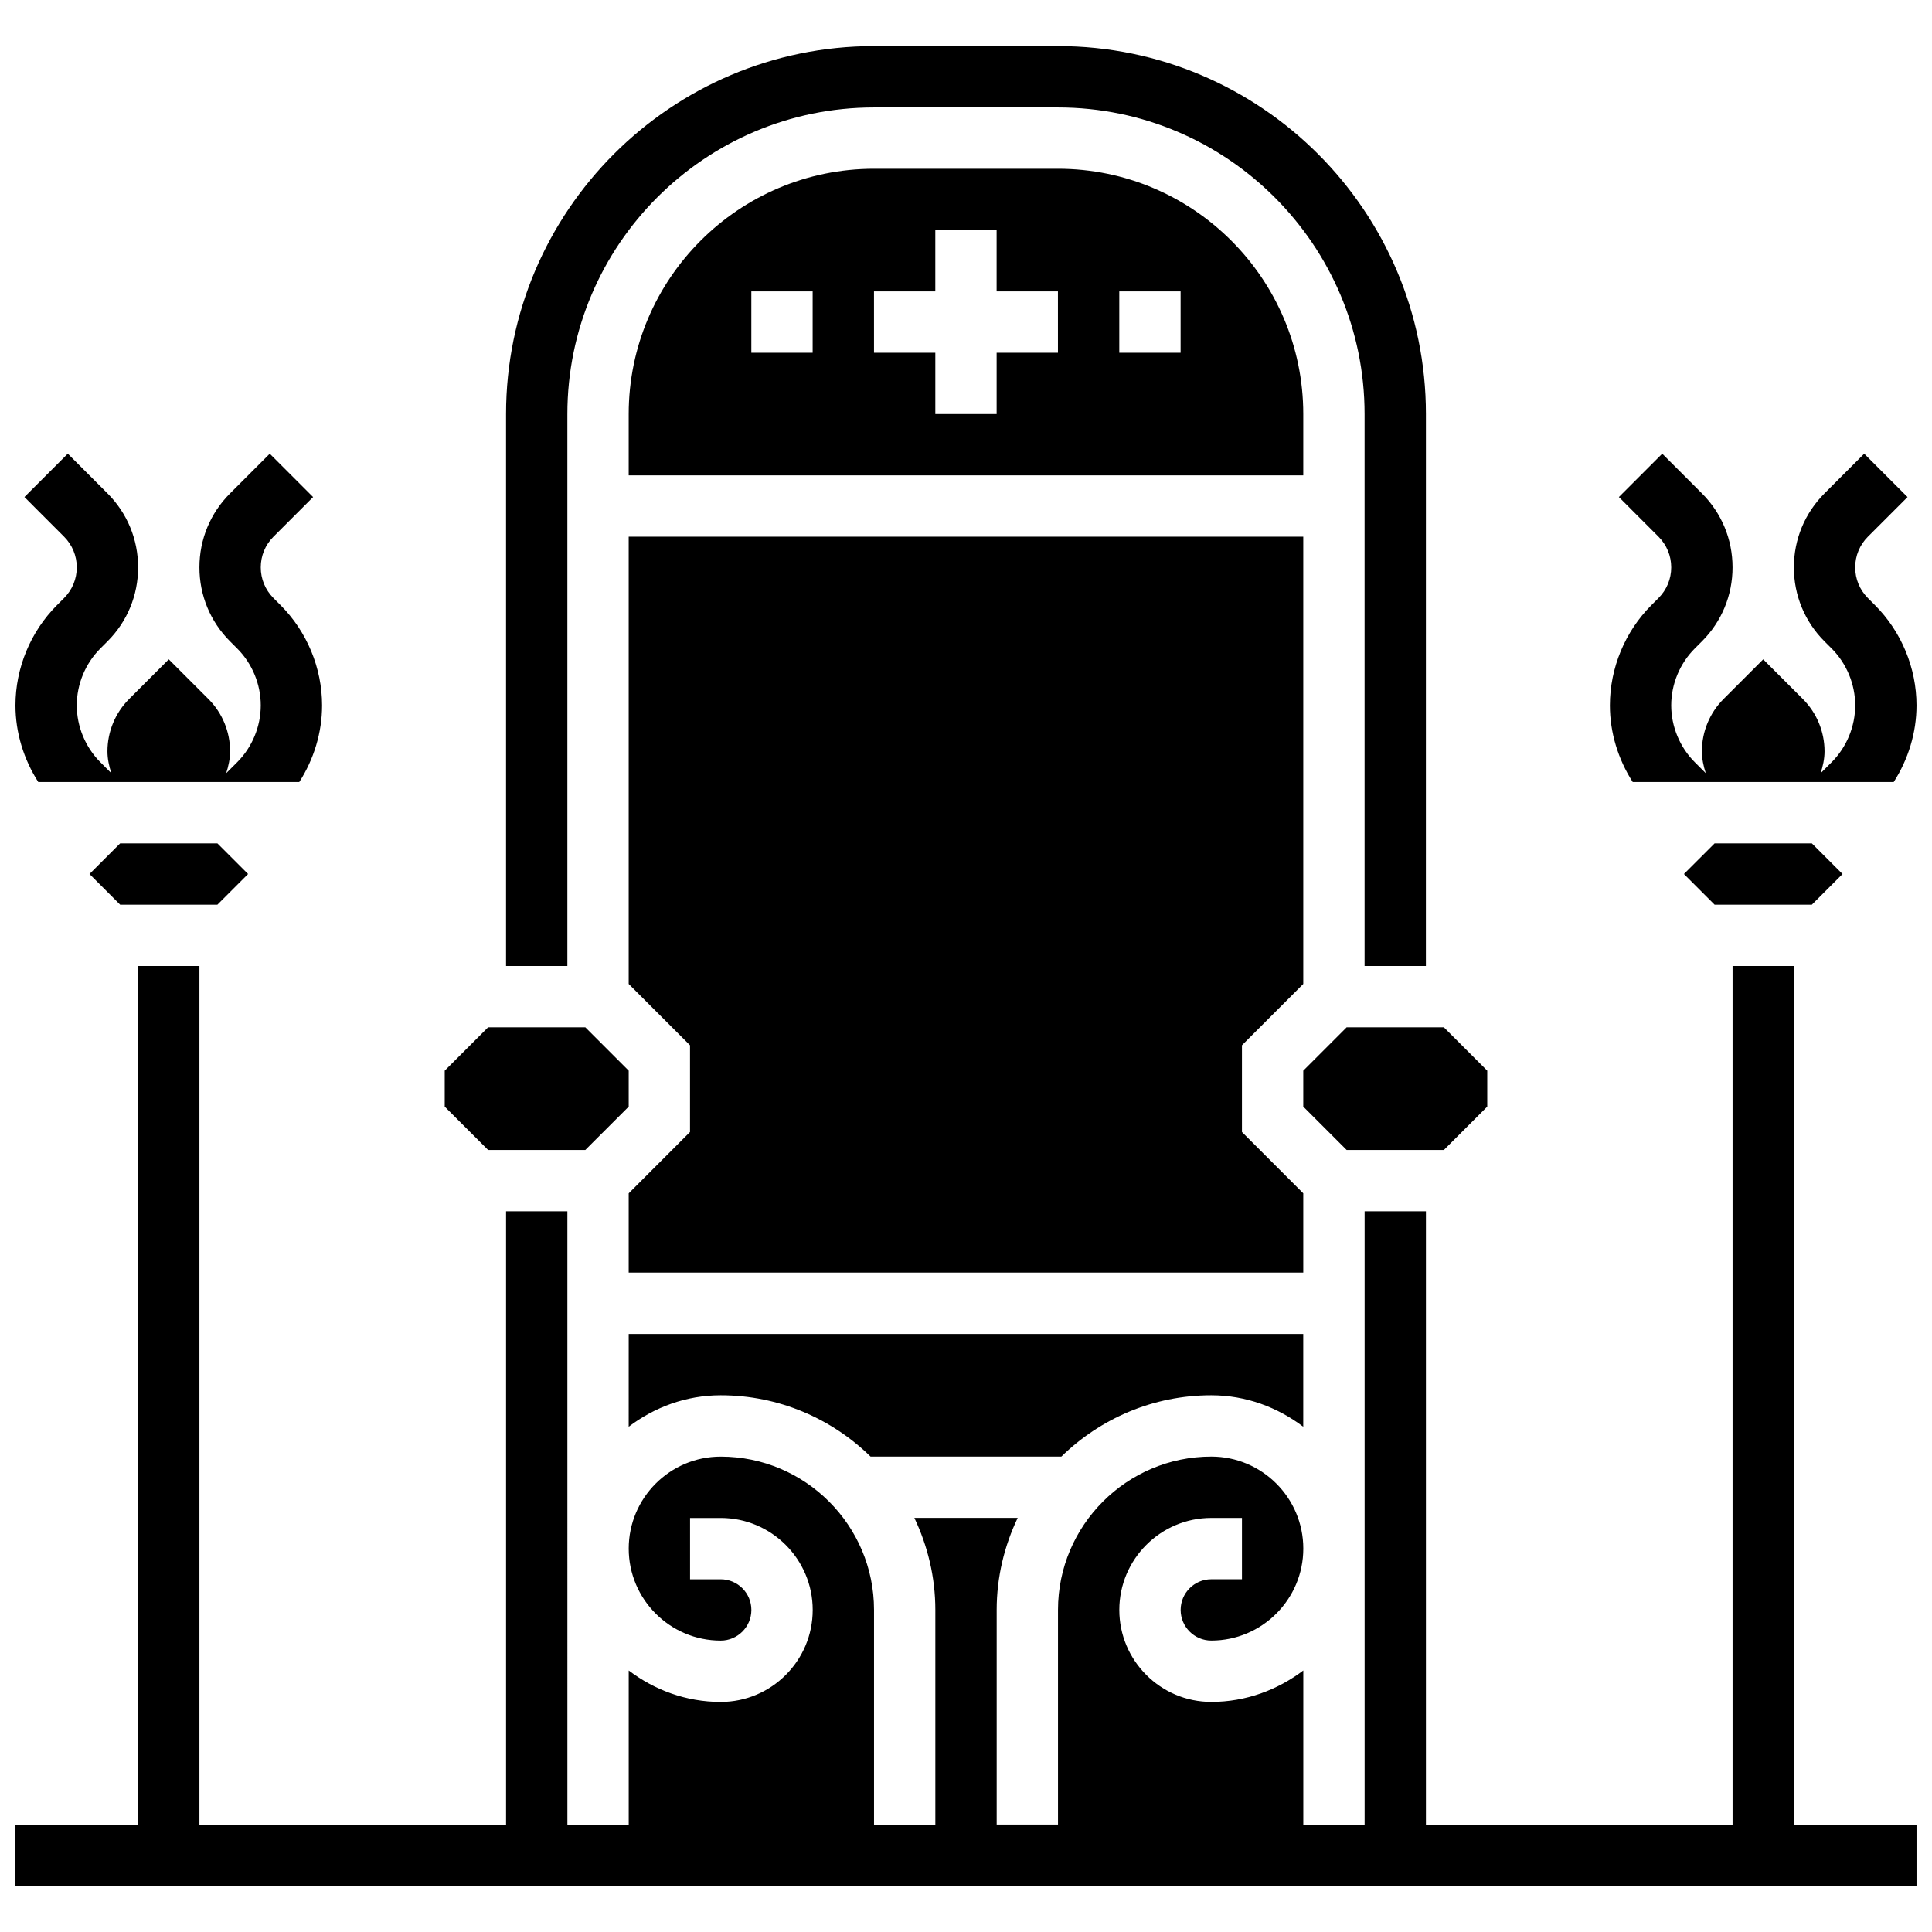
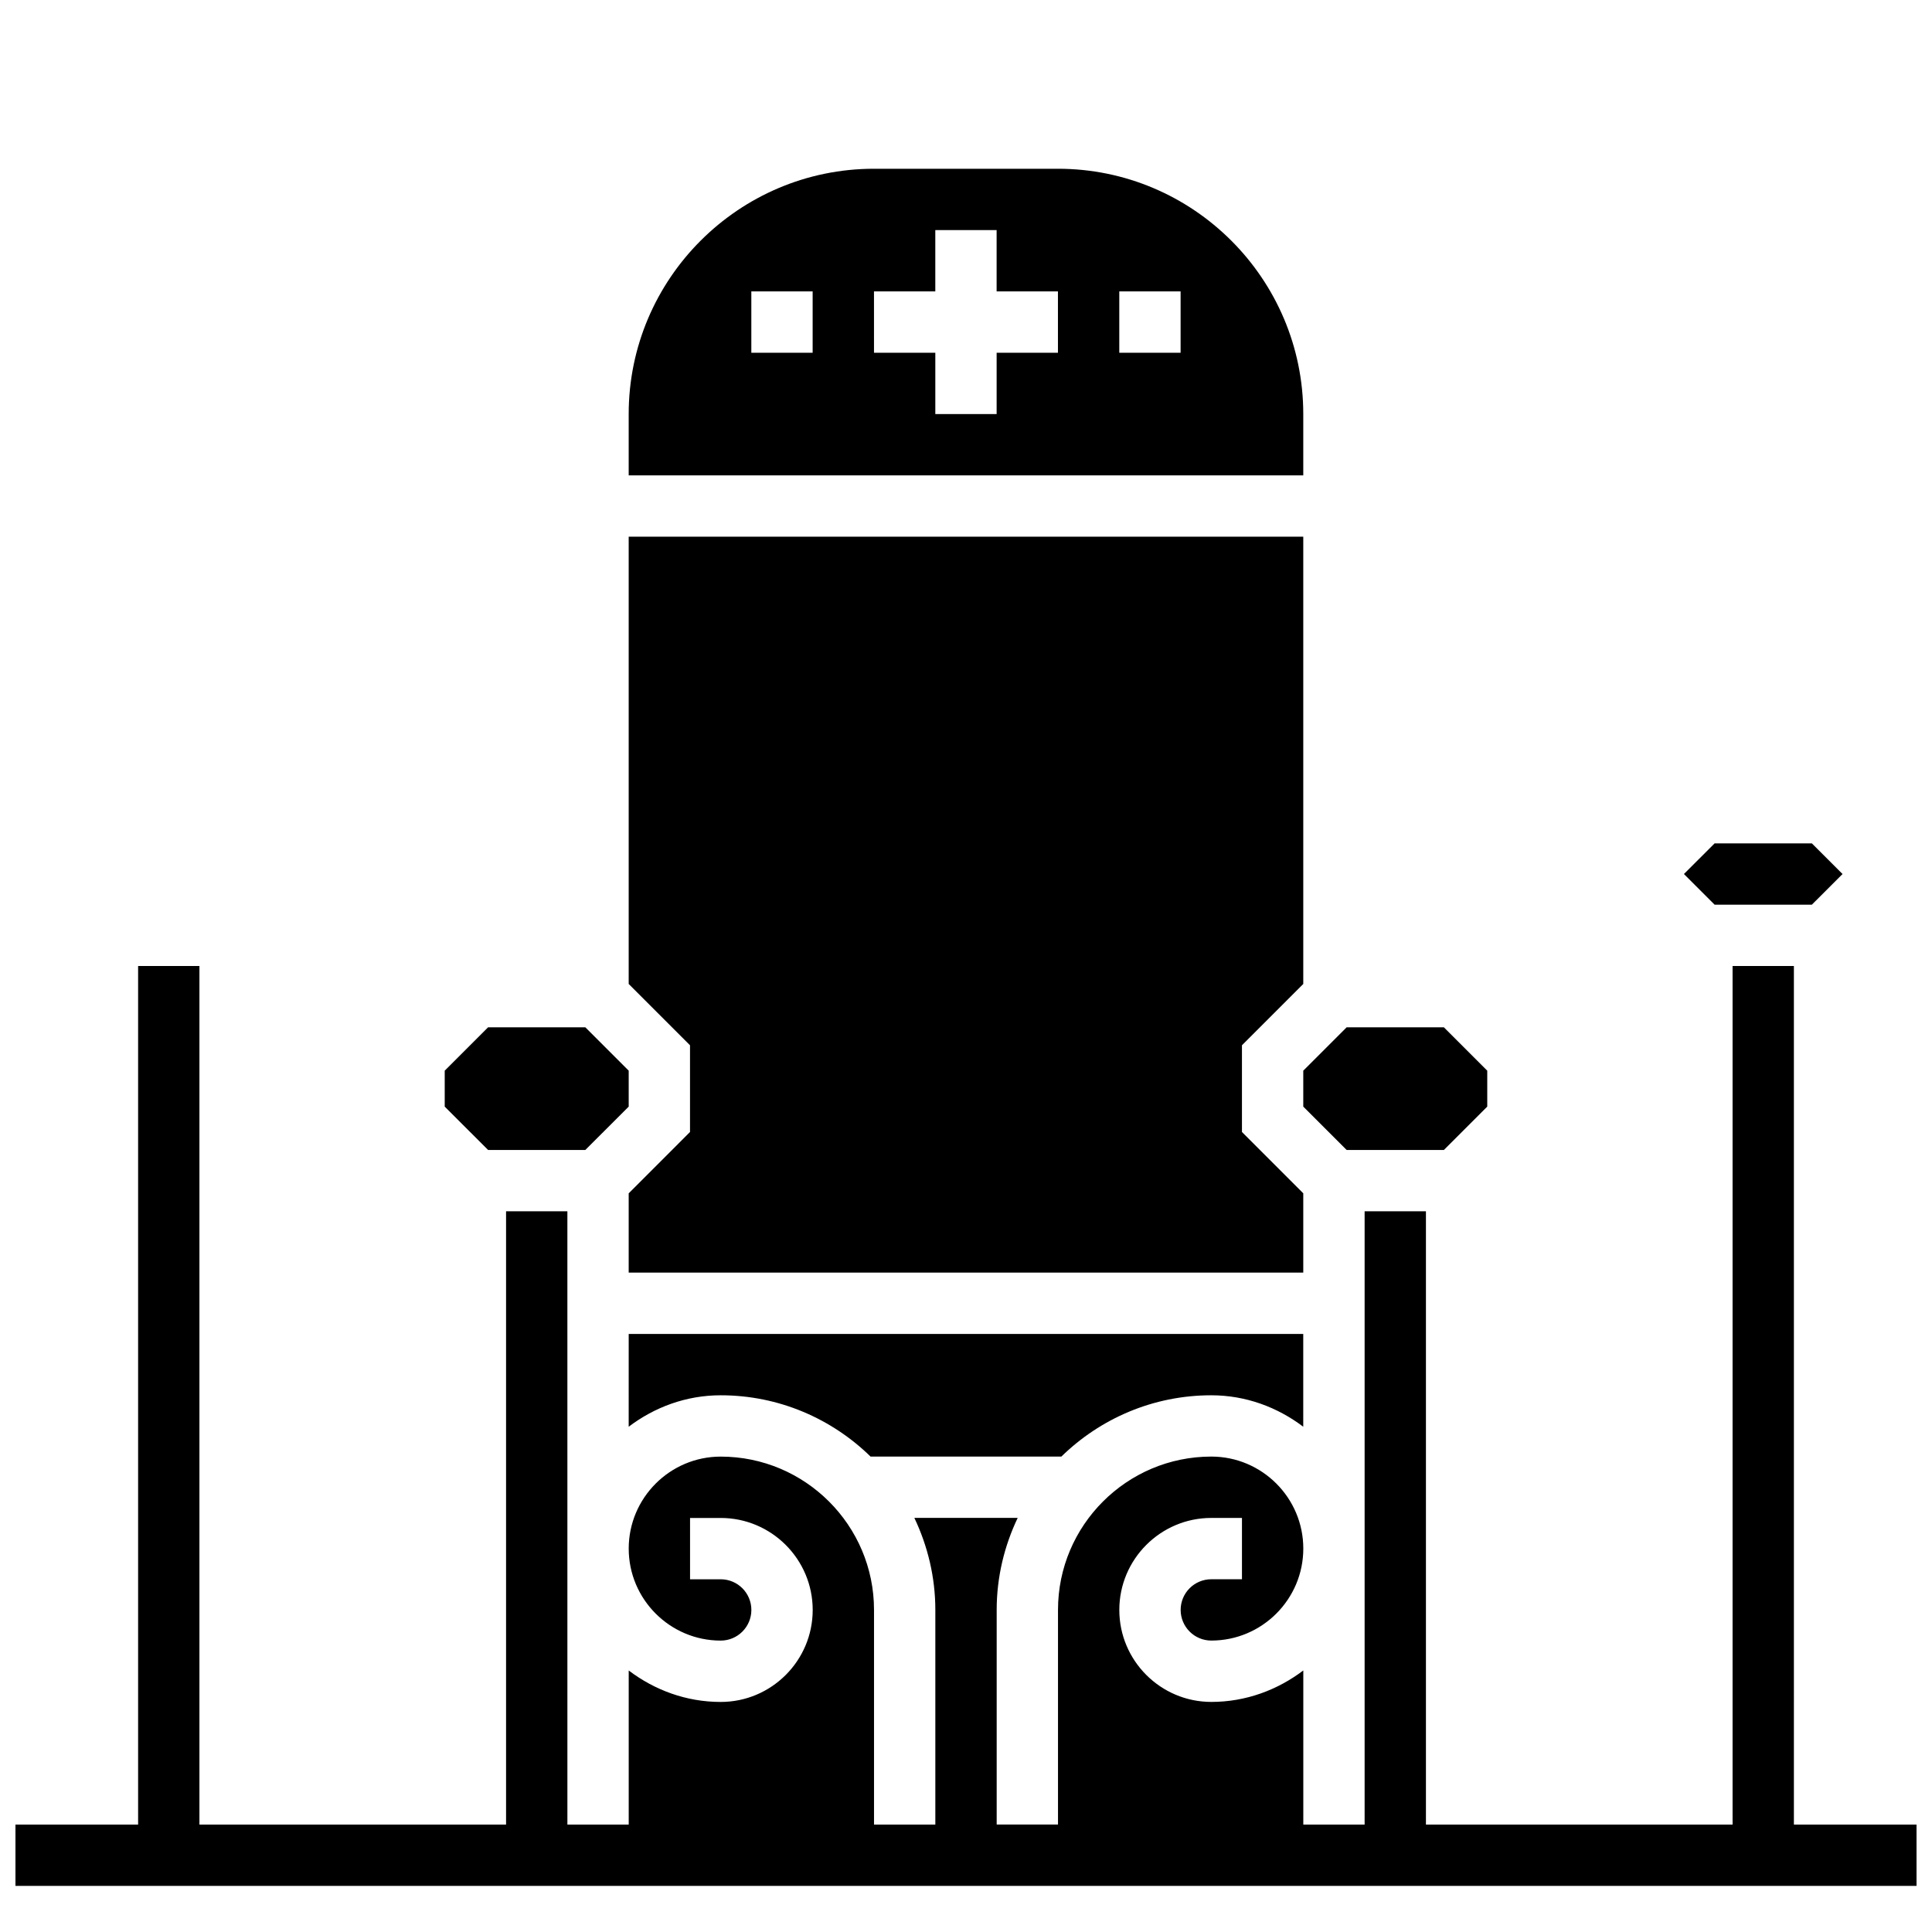
<svg xmlns="http://www.w3.org/2000/svg" width="800px" height="800px" version="1.1" viewBox="144 144 512 512">
  <defs>
    <clipPath id="c">
-       <path d="m148.09 264h81.906v88h-81.906z" />
-     </clipPath>
+       </clipPath>
    <clipPath id="b">
      <path d="m148.09 400h503.81v244h-503.81z" />
    </clipPath>
    <clipPath id="a">
      <path d="m570 264h81.902v88h-81.902z" />
    </clipPath>
  </defs>
  <g clip-path="url(#c)">
    <path d="m159.1 304.37c-6.996 6.996-11.004 16.668-11.004 26.559 0 7.215 2.18 14.285 6.047 20.316h69.168c3.867-6.031 6.043-13.102 6.043-20.316 0-9.891-4.008-19.559-11.004-26.555l-1.883-1.887c-2.168-2.18-3.363-5.055-3.363-8.129 0-3.07 1.195-5.949 3.363-8.125l10.508-10.508-11.488-11.488-10.508 10.508c-5.242 5.231-8.129 12.203-8.129 19.613s2.883 14.383 8.125 19.617l1.887 1.887c3.965 3.973 6.242 9.457 6.242 15.066 0 5.606-2.273 11.094-6.242 15.066l-2.918 2.918c0.602-1.871 1.035-3.797 1.035-5.797 0-5.199-2.062-10.191-5.746-13.871l-10.508-10.508-10.508 10.508c-3.68 3.68-5.742 8.672-5.742 13.871 0 2 0.43 3.926 1.023 5.785l-2.918-2.918c-3.957-3.965-6.234-9.449-6.234-15.055 0-5.606 2.273-11.094 6.242-15.066l1.887-1.887c5.238-5.234 8.125-12.203 8.125-19.617 0-7.41-2.883-14.383-8.125-19.617l-10.508-10.508-11.488 11.488 10.504 10.512c2.172 2.18 3.363 5.055 3.363 8.125s-1.195 5.949-3.363 8.125z" />
  </g>
  <path d="m299.12 448.75 11.492-11.488v-9.523l-11.492-11.492h-25.773l-11.492 11.492v9.523l11.492 11.488z" />
-   <path d="m294.36 253.73c0-44.805 36.453-81.258 81.258-81.258h48.754c44.805 0 81.258 36.453 81.258 81.258v146.27h16.25l0.008-146.27c0-53.77-43.742-97.512-97.512-97.512h-48.754c-53.77 0-97.512 43.742-97.512 97.512v146.27h16.25z" />
  <path d="m489.38 253.73c0-35.844-29.164-65.008-65.008-65.008h-48.754c-35.844 0-65.008 29.164-65.008 65.008v16.25h178.77zm-130.02-16.25h-16.25v-16.254h16.25zm65.008 0h-16.25v16.25h-16.25v-16.25h-16.25l-0.004-16.254h16.25v-16.25h16.25v16.25h16.25zm32.504 0h-16.25v-16.254h16.25z" />
-   <path d="m175.84 367.5-8.125 8.125 8.125 8.125h25.773l8.129-8.125-8.129-8.125z" />
  <path d="m310.61 522.1c6.809-5.16 15.195-8.336 24.379-8.336 15.457 0 29.465 6.215 39.727 16.25h50.551c10.262-10.035 24.281-16.25 39.727-16.25 9.184 0 17.566 3.176 24.379 8.336v-24.586h-178.76z" />
  <g clip-path="url(#b)">
    <path d="m619.4 400h-16.25v227.53h-81.262v-162.52h-16.25v162.52h-16.25v-40.84c-6.812 5.156-15.199 8.336-24.379 8.336-13.441 0-24.379-10.938-24.379-24.379 0-13.441 10.938-24.379 24.379-24.379h8.125v16.25h-8.125c-4.484 0-8.125 3.641-8.125 8.125s3.641 8.125 8.125 8.125c13.441 0 24.379-10.938 24.379-24.379 0-13.441-10.938-24.379-24.379-24.379-22.402 0-40.629 18.227-40.629 40.629v56.883h-16.25v-56.883c0-8.727 2.039-16.977 5.566-24.379h-27.383c3.519 7.41 5.559 15.66 5.559 24.387v56.883h-16.25v-56.883c0-22.402-18.227-40.629-40.629-40.629-13.441 0-24.379 10.938-24.379 24.379 0 13.441 10.938 24.379 24.379 24.379 4.484 0 8.125-3.641 8.125-8.125 0-4.484-3.641-8.125-8.125-8.125h-8.125v-16.25h8.125c13.441 0 24.379 10.938 24.379 24.379s-10.938 24.379-24.379 24.379c-9.184 0-17.566-3.176-24.379-8.336v40.832h-16.25l-0.004-162.52h-16.25v162.52h-81.262v-227.53h-16.25v227.53h-32.504v16.25h503.81v-16.25h-32.504z" />
  </g>
  <path d="m598.39 367.5-8.129 8.125 8.129 8.125h25.773l8.129-8.125-8.129-8.125z" />
  <g clip-path="url(#a)">
-     <path d="m581.64 304.37c-6.996 6.996-11 16.668-11 26.559 0 7.215 2.18 14.285 6.047 20.316h69.168c3.867-6.031 6.043-13.102 6.043-20.316 0-9.891-4.008-19.559-11.004-26.555l-1.883-1.887c-2.168-2.18-3.363-5.055-3.363-8.129 0-3.07 1.195-5.949 3.363-8.125l10.508-10.508-11.488-11.488-10.508 10.508c-5.242 5.242-8.125 12.207-8.125 19.617 0 7.41 2.883 14.383 8.125 19.617l1.887 1.887c3.961 3.969 6.238 9.453 6.238 15.062 0 5.606-2.273 11.094-6.242 15.066l-2.918 2.918c0.602-1.871 1.035-3.797 1.035-5.797 0-5.199-2.062-10.191-5.746-13.871l-10.508-10.508-10.508 10.508c-3.68 3.68-5.742 8.672-5.742 13.871 0 2 0.43 3.926 1.023 5.785l-2.918-2.918c-3.957-3.965-6.234-9.449-6.234-15.055 0-5.606 2.273-11.094 6.242-15.066l1.887-1.887c5.242-5.242 8.125-12.207 8.125-19.617s-2.883-14.383-8.125-19.617l-10.508-10.508-11.488 11.488 10.504 10.512c2.168 2.18 3.363 5.055 3.363 8.125s-1.195 5.949-3.363 8.125z" />
-   </g>
+     </g>
  <path d="m489.38 427.74v9.523l11.492 11.488h25.773l11.492-11.488v-9.523l-11.492-11.492h-25.773z" />
  <path d="m489.38 404.76v-118.53h-178.77v118.53l16.25 16.25v22.98l-16.25 16.254v21.012h178.77v-21.012l-16.25-16.254v-22.98z" />
</svg>